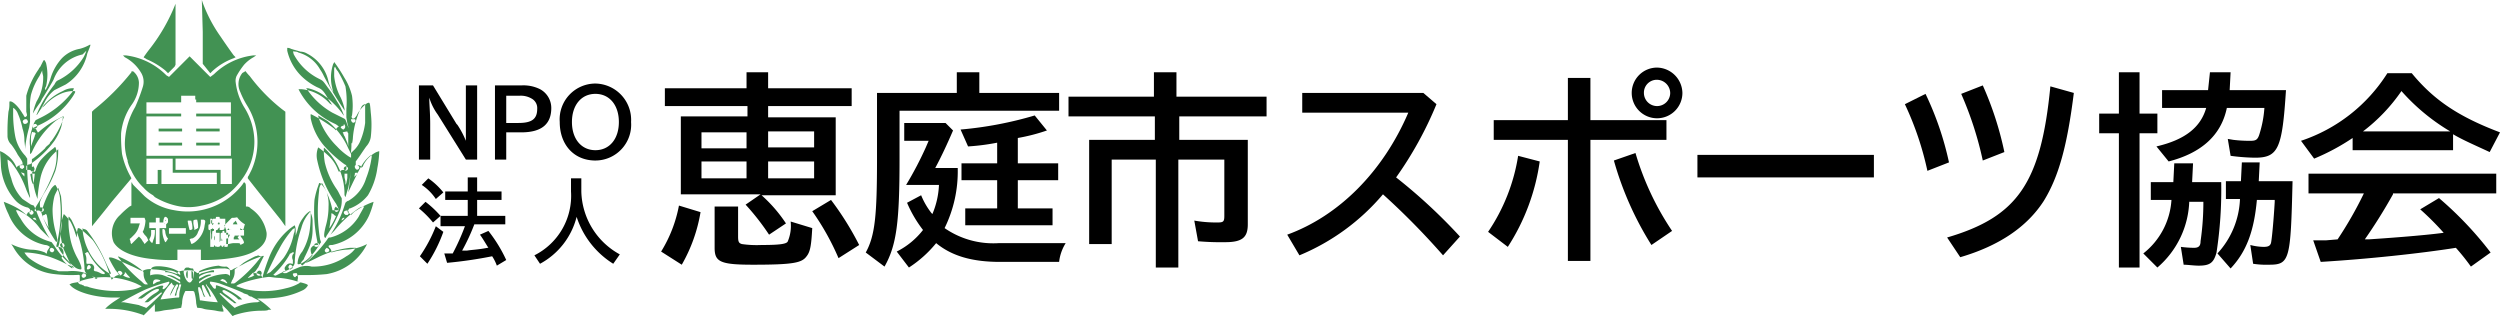
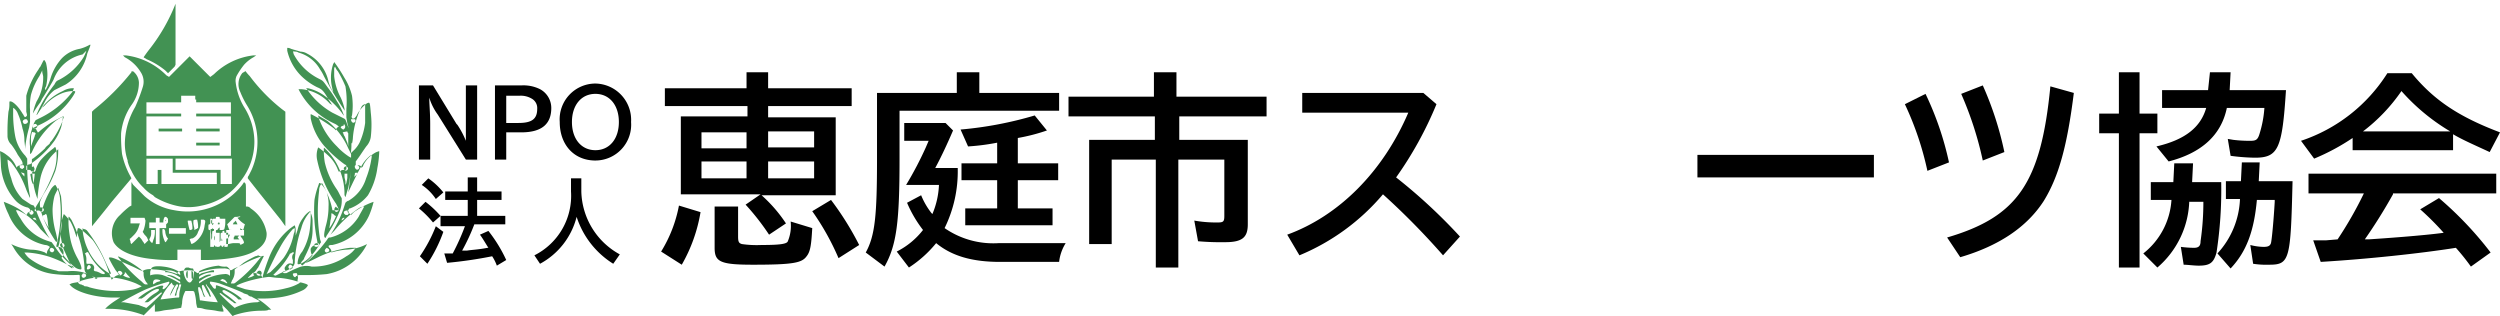
<svg xmlns="http://www.w3.org/2000/svg" width="266.33" height="33.702" viewBox="0 0 266.33 33.702">
  <defs>
    <style>.a{fill:#429253;}</style>
  </defs>
  <g transform="translate(-0.07 0)">
    <g transform="translate(-105.43 5000.5)">
-       <path class="a" d="M127.1-4997.1v3.4l.4.5.4.5.2-.2a6.771,6.771,0,0,1,2.3-1.4l.2-.1-.2-.2c-.3-.4-1-1.4-1.4-2a15.463,15.463,0,0,1-1.9-3.6l-.1-.3Z" />
      <path class="a" d="M124.2-5000.1a19.214,19.214,0,0,1-2.9,5c-.3.4-.5.7-.5.7.1.1.2.1.3.2a8.17,8.17,0,0,1,2,1.2l.3.3.3-.3.4-.4.1-.2v-6.5Z" />
      <path class="a" d="M115-4995.7a4.175,4.175,0,0,1-1,.4,3.521,3.521,0,0,0-1.9,1,5.487,5.487,0,0,0-1.2,2.1,6.131,6.131,0,0,1-.5,1.2c-.1.1-.1.1-.1,0a.493.493,0,0,1,.1-.3,5.283,5.283,0,0,0,0-2.5c-.2-.4-.2-.4-.4,0l-.2.4a1.241,1.241,0,0,0-.2.3,8.977,8.977,0,0,0-1.3,2.8v1.7c.1.4.1.4,0,.5s-.2.1-.2,0h0c-.1-.1-.1-.2-.2-.3-.4-.7-1-1.3-1.3-1.3-.1,0-.1,0-.1.3a2.812,2.812,0,0,1-.1.8,20.9,20.9,0,0,0-.1,2.5,1.284,1.284,0,0,0,.4,1,7.186,7.186,0,0,1,.7,1.1c.5.7.5.8.5.9v.2h-.2a.519.519,0,0,0-.4.2c0,.1,0,.1-.1-.1a2.942,2.942,0,0,0-1-1.2,2.5,2.5,0,0,0-.7-.4s.1,1.2.1,1.6a6.1,6.1,0,0,0,1.5,3.6,2.575,2.575,0,0,0,1.3.8c.1,0,.2.1.3.2,0,.1.1.1.1.2a.349.349,0,0,1-.2.1.215.215,0,0,0-.2.2l-.1.1-.1-.1a5.547,5.547,0,0,0-.8-.6,10.133,10.133,0,0,0-1.5-.7,6.942,6.942,0,0,0,.5,1.3,5.427,5.427,0,0,0,3.9,3.3.763.763,0,0,1,.5.2c0,.1-.1.1-.1.2a.758.758,0,0,0-.2.4v.1c-.1,0-.1,0-.2-.1a4.008,4.008,0,0,0-1.5-.3,5.926,5.926,0,0,1-1.9-.5l-.2-.1.2.3a5.705,5.705,0,0,0,4.4,2.9,14.754,14.754,0,0,0,2.1.1c.6,0,.6-.1.6.2v.4c.1.1.1.1,0,.1-.3.1-.6.1-.9.2l-.2.1.1.1c.6.7,2.6,1.3,4.6,1.3h.7c-.1.1-.2.1-.3.2a7.66,7.66,0,0,0-1.1.8l-.2.2h.4a10.3,10.3,0,0,1,3.5.6.349.349,0,0,1,.2.1l.6-.6.6-.6v.8a3.743,3.743,0,0,0,.8-.1c.4-.1,1-.1,1.3-.2a3.533,3.533,0,0,0,.6-.1h.1l.1-.5a2.665,2.665,0,0,1,.3-1.2c0-.1.1-.1.2-.1h.6c.1,0,.1,0,.2.1a5.017,5.017,0,0,1,.2,1.2c.1.5.1.5.2.5a1.758,1.758,0,0,1,.6.1c.3.1.8.1,1.3.2a3.743,3.743,0,0,0,.8.1.6.6,0,0,0-.1-.4.6.6,0,0,0-.1-.4l.6.6.6.7.1-.1a9.3,9.3,0,0,1,2.9-.5c.3,0,.7,0,.8-.1h.3l-.2-.2a8.745,8.745,0,0,0-1-.8,1.238,1.238,0,0,1-.3-.2h.3a12.09,12.09,0,0,0,1.9-.1,8.428,8.428,0,0,0,2.7-.8,1.2,1.2,0,0,0,.5-.5c0-.1-.3-.2-.7-.3-.1,0-.3-.1-.4-.1v-.1c0-.2.1-.3,0-.5,0-.1.1-.1.6-.1a20.882,20.882,0,0,0,2.5-.1,5.912,5.912,0,0,0,4.2-3l.1-.2-.2.1a5.378,5.378,0,0,1-2.1.5,8,8,0,0,0-1.5.3h0a.551.551,0,0,0-.2-.5.31.31,0,0,1-.1-.2c.1-.1.2-.1.4-.1a5.59,5.59,0,0,0,3.9-3.1,8.8,8.8,0,0,0,.5-1.5,7.583,7.583,0,0,0-1.8.9h0a1.732,1.732,0,0,0-.4.3l-.2.2-.1-.1c-.1-.1-.2-.1-.2-.2h-.1l.1-.2c.1-.2.1-.2.2-.2a4.5,4.5,0,0,0,1.9-1.4,7.712,7.712,0,0,0,1-2.9,11.131,11.131,0,0,0,.2-1.7v-.1l-.3.1a3.158,3.158,0,0,0-1.4,1.4c0,.1-.1.2-.2.3v-.1c0-.1-.2-.2-.4-.2h-.2v-.4s.3-.4.5-.7.6-.9.7-1a1.885,1.885,0,0,0,.4-.9,11.3,11.3,0,0,0,0-2.6c-.1-1.2-.1-1.1-.4-1a3.48,3.48,0,0,0-1.1,1.3c-.2.3-.3.4-.5.3,0-.1-.1-.1,0-.3a7.388,7.388,0,0,0,0-2.1,6.389,6.389,0,0,0-.8-1.9,16.289,16.289,0,0,0-1.1-1.7.35.35,0,0,1-.1.2,4.575,4.575,0,0,0-.1,2.6c0,.1.1.3.1.4a3.7,3.7,0,0,1-.5-1.1,4.392,4.392,0,0,0-2.3-3,1.444,1.444,0,0,0-.7-.2c-.3-.1-.7-.2-1-.3a.755.755,0,0,0-.4-.1v.3a5.567,5.567,0,0,0,1.5,2.7,6.578,6.578,0,0,0,1.7,1.2c.5.2.7.4,1.2,1.3l.4.6c-.1-.1-.2-.1-.3-.2a4.572,4.572,0,0,0-3-1.5h-.3l.1.2a8.042,8.042,0,0,0,3.8,3.5,1.389,1.389,0,0,1,.4.3.451.451,0,0,0-.3.3v.1l-.2-.2a16.433,16.433,0,0,0-2.2-1.4c-.4-.2-.3-.2-.3.3a6.533,6.533,0,0,0,1.4,2.9,13.74,13.74,0,0,0,2.2,2c.2.1.2.1.2.3,0,.3,0,.3-.2.3s-.3,0-.4.1l-.2.1-.1-.2a3.955,3.955,0,0,0-1-1.5,10.927,10.927,0,0,0-1.1-.9,2.294,2.294,0,0,0-.1,1.4,12.643,12.643,0,0,0,2,4.6l.3.6v.1H141c-.1,0-.1,0-.1-.1a8.27,8.27,0,0,0-.8-2.2,2.652,2.652,0,0,0-.5-.6h-.1l-.1.3a8.33,8.33,0,0,0-.4,1.5,16.046,16.046,0,0,0,.3,4.4,1.032,1.032,0,0,0,.1.4h-.1a.67.67,0,0,0-.7.4,1.269,1.269,0,0,0,.1.6l.1.1a9.429,9.429,0,0,1-1,1c-.1.1-.1.1-.2,0s0-.3.1-.4.2-.2.2-.3c.2-.4.4-.8.6-1.3a5.08,5.08,0,0,0,.3-1.7v-.9a2.017,2.017,0,0,0-.3-1.1,2.336,2.336,0,0,0-.7.7,3.1,3.1,0,0,0-.6,1.3l-.2.6v-.4a1.732,1.732,0,0,0-.1-.7,5.547,5.547,0,0,0-.8.6,7.547,7.547,0,0,0-2,3,18.948,18.948,0,0,0-.6,1.8c0,.2-.1.2-.1.1,0-.2-.4-.4-.7-.4-.2,0-.2,0,0-.2.1-.1.2-.3.3-.4l.6-1.2s0-.1-.2,0a10.866,10.866,0,0,0-1.9.8c-.5.3-1.1.5-1.2.6l-.2.1-.2-.1a1.267,1.267,0,0,0-.6-.1,6.909,6.909,0,0,0-2.5.4l-.3.1-.1-.1a1.291,1.291,0,0,0-.8-.2c-.7,0-1.2.1-1.2.3q0,.15-.3,0a8.511,8.511,0,0,0-2.3-.4,1.727,1.727,0,0,0-1,.1c-.1.1-.1.1-.3,0-.1,0-.6-.3-1.1-.5-1.1-.5-1.5-.7-1.8-.8s-.5-.1-.5,0a10.953,10.953,0,0,0,.6,1.1,1.756,1.756,0,0,0,.4.5l.2.2h-.1a.763.763,0,0,0-.5.2l-.2.2-.1.1-.2-.5a12.708,12.708,0,0,0-1.8-3.7,12.035,12.035,0,0,0-1.2-1.1.519.519,0,0,0-.4-.2,2.2,2.2,0,0,0-.1.8v.2a4.222,4.222,0,0,1-.2-.5,6.131,6.131,0,0,0-.5-1.2,5.708,5.708,0,0,0-.7-.8,5.27,5.27,0,0,0-.3,1.2,5.82,5.82,0,0,0,.3,2.6c.2.4.4.9.6,1.3.3.5.3.5.3.6v.1a4.3,4.3,0,0,1-1-.9c-.1-.2-.2-.2-.1-.3a.755.755,0,0,0,.1-.8.549.549,0,0,0-.5-.3c-.2,0-.2,0-.2-.1a15.725,15.725,0,0,0,.4-2.3,11.3,11.3,0,0,0,0-2.6,3.022,3.022,0,0,0-.5-1.6c-.1,0-.4.3-.5.5a9.494,9.494,0,0,0-.9,2.1c0,.2,0,.3-.1.2a.637.637,0,0,0-.6,0c-.1,0-.1,0-.1-.1,0-.2.1-.3.2-.5a19.286,19.286,0,0,0,1.9-3.8,5.023,5.023,0,0,0,.2-2.1c-.1-.4-.1-.4-.3-.2a8.63,8.63,0,0,0-1.4,1.3,3.127,3.127,0,0,0-.5,1,.35.35,0,0,1-.1.2c-.1,0-.2-.1-.3-.1a.6.6,0,0,0-.4-.1h-.2v-.4a.519.519,0,0,1,.4-.2,10.306,10.306,0,0,0,2.6-2.5,6.106,6.106,0,0,0,.7-1.4,5.017,5.017,0,0,0,.2-1.2s-.8.4-1.3.7a9.371,9.371,0,0,0-1.2.9c-.1.1-.1.1-.2.1a.31.31,0,0,0-.1-.2.215.215,0,0,0-.2-.2l-.1-.1.4-.2a8.523,8.523,0,0,0,3.8-3.2c.3-.5.3-.5-.1-.5a3.55,3.55,0,0,0-1,.2,4.97,4.97,0,0,0-1.9,1.3,1.372,1.372,0,0,1-.4.3,7.2,7.2,0,0,0,.4-.7,3.78,3.78,0,0,1,1-1.2l1.2-.6a5.189,5.189,0,0,0,2.3-3.3C115.2-4995.8,115.2-4995.8,115-4995.7Zm-.3.6a3.633,3.633,0,0,1-.3.7,6.653,6.653,0,0,1-2.6,2.4c-.2.1-.3.1-.5.5a15.258,15.258,0,0,0-1.1,1.6,11.94,11.94,0,0,0-.8,1.6c0,.1,0,.1.2-.2a5.823,5.823,0,0,1,2.6-2.3,2.014,2.014,0,0,1,1.1-.3c.1,0,.1,0-.1.4a9.653,9.653,0,0,1-3.5,2.8l-.4.2a2.994,2.994,0,0,0-.4,1,3.722,3.722,0,0,0-.2,1.8v.8s.1,0,.2-.2a9.046,9.046,0,0,1,2.5-3.3,4.049,4.049,0,0,1,.9-.5c0,.1-.1.3-.1.4a9.419,9.419,0,0,1-1.2,2.2c-.1.1-.2.2-.2.3h0c-.2.2-.4.3-.5.5a12.718,12.718,0,0,1-1.3,1.1.1.1,0,0,0-.1.1,14.77,14.77,0,0,0,.1,2.1,8.019,8.019,0,0,0,.5,2.1v-.1a15.171,15.171,0,0,1,.3-2.1,5.23,5.23,0,0,1,1.5-2.7l.4-.4v.2a7.613,7.613,0,0,1-.3,2.1,13.441,13.441,0,0,1-1.2,2.4,5.454,5.454,0,0,0-.4.8c-.2.5.2,1.8.9,3.1a14.784,14.784,0,0,0,.8,1.3.438.438,0,0,0,.1-.3,8.134,8.134,0,0,0-.2-.9,9.078,9.078,0,0,1-.3-2.3,6.752,6.752,0,0,1,.2-1.4c.1-.3.3-.6.4-.9l.3.9a17.474,17.474,0,0,1-.2,5.1l-.1.3.2.4a7.964,7.964,0,0,0,1.5,1.7,1.079,1.079,0,0,0,.7.3c.2,0,0-.6-.4-1.3a7.322,7.322,0,0,1-.8-2.5,8.084,8.084,0,0,1-.1-1.6c0-.3,0-.3.3.1a12.943,12.943,0,0,1,1.4,5.1.9.9,0,0,0,.1.5,1.348,1.348,0,0,0,.9.5c.1,0,.2.1.4.1l-.1.1h-.1l-.5-.3a3.548,3.548,0,0,0-.9-.4,4.574,4.574,0,0,0-1.6-.1h-.9c-.1,0-.3-.1-.4-.1a7.2,7.2,0,0,1-2.8-1.3,2.652,2.652,0,0,1-.5-.6h.3a10.094,10.094,0,0,1,2.5.5,14.221,14.221,0,0,1,1.8.8,1.636,1.636,0,0,1,.6.3h.1l-.1-.1a8.328,8.328,0,0,1-2-2.2l-.3-.4-.3-.1a5.11,5.11,0,0,1-3-2.4,4.053,4.053,0,0,1-.5-.9h.2a5.88,5.88,0,0,1,2.4,2l.6.6h0l.2.2.2.2-.2-.3a17.537,17.537,0,0,1-1.3-2.8l-.2-.4-.3-.1-.9-.6a4.767,4.767,0,0,1-1.2-2.2,6.465,6.465,0,0,1-.4-2,1.389,1.389,0,0,1,.4.3,10.241,10.241,0,0,1,1.6,2.9c.2.5.4.9.4.9v-.2a15.263,15.263,0,0,1-.3-3v-1l-.2-.3a4.188,4.188,0,0,1-1.1-2.2,13.553,13.553,0,0,1-.2-2v-.9c.1,0,.4.3.5.6a7.493,7.493,0,0,1,.5,1.6,3.917,3.917,0,0,1,.2,1.3l.1.9v-.3a11.509,11.509,0,0,1,.4-2l.1-.6v-1.3a6.22,6.22,0,0,1,.1-1.6,7.217,7.217,0,0,1,.9-2l.3-.6v.1c0,.2.1.4.1.6a4.846,4.846,0,0,1-.7,2.6,6.467,6.467,0,0,0-.4,1.3,11.13,11.13,0,0,1,.8-1.2l.2-.4c.4-.6,1.1-1.8,1.2-2a4.233,4.233,0,0,1,3.1-2.7l.4-.4Zm22.6.2a3.788,3.788,0,0,1,2.3,1.8,4.345,4.345,0,0,1,.4.7,35.844,35.844,0,0,0,2.1,3.5l.1.2v-.2a5.649,5.649,0,0,0-.4-1.2,6.155,6.155,0,0,1-.7-2.3v-.7a.366.366,0,0,1,.1-.3h0a1.465,1.465,0,0,0,.3.5,11.939,11.939,0,0,1,.8,1.6,9.662,9.662,0,0,1,.1,2.4v.9l.1.6c.2.7.3,1.4.4,1.9a.437.437,0,0,0,.1.3,3.547,3.547,0,0,0,.1-.7,9.015,9.015,0,0,1,.9-3.2.535.535,0,0,1,.4-.3v2a7.274,7.274,0,0,1-.6,2.1,3.112,3.112,0,0,1-.7.9l-.2.2v.4a23.4,23.4,0,0,1-.3,3.8v0c.5-1.1,1.2-2.5,1.4-2.8a3.914,3.914,0,0,1,.8-1q.3-.3.3,0a9.764,9.764,0,0,1-.6,2.3,4.146,4.146,0,0,1-1.9,2.4c-.1,0-.2.1-.3.2l-.2.6a11.5,11.5,0,0,1-1.2,2.5l-.2.3.4-.4a11.965,11.965,0,0,1,2.6-2.4,1.19,1.19,0,0,1,.6-.2c-.2.4-.4.7-.6,1.1a5.08,5.08,0,0,1-3,2.2c-.2,0-.2,0-.4.3a13.744,13.744,0,0,1-2,2.2c-.4.3-.3.3,1.1-.4a10.242,10.242,0,0,1,3.4-1h.6a2.834,2.834,0,0,1-1,.9,6.184,6.184,0,0,1-3.7,1.1,2.2,2.2,0,0,0-1.4.1c-.5.2-.9.4-1.3.6h-.1a.6.6,0,0,1-.4-.1c.1,0,.2-.1.3-.1a2.047,2.047,0,0,0,.9-.5.735.735,0,0,0,.2-.6,13.591,13.591,0,0,1,.7-3.5,4,4,0,0,1,1-1.8,13.4,13.4,0,0,1-.1,2,6.309,6.309,0,0,1-.8,2.3,2.105,2.105,0,0,0-.5,1.3c.1.2.8-.2,1.3-.7a6.416,6.416,0,0,0,1-1.3l.2-.3-.1-.3a18.06,18.06,0,0,1-.1-5.2,1.135,1.135,0,0,1,.3-.8,9.283,9.283,0,0,1,.5,1,3.887,3.887,0,0,1,.2,1.5,7.613,7.613,0,0,1-.3,2.1c-.2.8-.2,1.1-.1,1.2s.1,0,.2-.2a13.584,13.584,0,0,0,1.3-2.4,3.05,3.05,0,0,0,.3-1.6c-.2-.3-.3-.6-.5-.9a8.366,8.366,0,0,1-1.3-2.9,7.568,7.568,0,0,1-.1-1.5c0-.1,0-.1.4.3a6.713,6.713,0,0,1,1.8,4.5.6.6,0,0,0,.1.4c.1-.3.2-.7.3-1a14.278,14.278,0,0,0,.3-2.9v-.3l-.2-.1a6.882,6.882,0,0,1-1.3-1.1,8.12,8.12,0,0,1-1.9-2.9,1.575,1.575,0,0,1-.1-.4c.3.2.7.4,1,.6a7.724,7.724,0,0,1,2.2,2.9l.3.6v-.3a5.478,5.478,0,0,0-.4-2.8c-.2-.6-.2-.6-.4-.7l-1.2-.6a8.091,8.091,0,0,1-2.7-2.5l-.1-.1h.2a4.754,4.754,0,0,1,1.9.9,9.116,9.116,0,0,1,1.7,1.7c.2.3.3.4.2.2a6.106,6.106,0,0,0-.7-1.4,13.03,13.03,0,0,0-1-1.5c-.5-.7-.5-.7-.9-.9a6.177,6.177,0,0,1-2.7-2.6c-.1-.3-.1-.4.1-.3a.594.594,0,0,1,.4.1Zm-28.9,7.2a.187.187,0,0,1,0,.3.349.349,0,0,1-.2.1c-.1,0-.2,0-.2-.1a.187.187,0,0,1,0-.3.349.349,0,0,1,.2-.1C108.3-4987.8,108.4-4987.8,108.4-4987.7Zm34.9-.1a.187.187,0,0,1,0,.3.187.187,0,0,1-.3,0,.367.367,0,0,1-.1-.3Zm-33.9.6a.187.187,0,0,1,0,.3.349.349,0,0,1-.2.1c-.1,0-.2-.1-.2-.3,0-.1.1-.2.3-.2a.1.1,0,0,1,.1.1Zm32.8,0a.3.3,0,0,1,0,.4l-.1.1c-.1,0-.2-.1-.3-.2,0-.1.1-.2.3-.2,0-.2.1-.2.1-.1Zm-33.1.8c.1,0,.1,0,.2.1,0,.1-.1.2-.1.3-.1.3-.3.8-.4,1.1v-.6a2.388,2.388,0,0,1,.1-.9c0-.1.1,0,.2,0Zm33.5.1v1.4l-.1-.4c-.1-.2-.2-.5-.3-.7-.1-.1-.1-.3-.2-.4a4.328,4.328,0,0,1,.5-.1.35.35,0,0,0,.1.2Zm-34.6,3.4c.1.1.1.3,0,.3l-.1.1c-.1,0-.3-.1-.3-.2v-.2c.2-.1.3-.1.4,0Zm35.7.1a.187.187,0,0,1,0,.3.187.187,0,0,1-.3,0,.367.367,0,0,1-.1-.3c0-.1.1-.1.2-.1s.1,0,.2.1Zm-34.6.1a.3.3,0,0,1,0,.4.187.187,0,0,1-.3,0,.35.35,0,0,1-.1-.2.215.215,0,0,1,.2-.2c.2-.1.2-.1.2,0Zm33.4,0a.187.187,0,0,1,0,.3h0a.187.187,0,0,1-.3,0h0a.187.187,0,0,1,0-.3h0a.188.188,0,0,1,.3,0Zm-34.4.7h0v.3a2.179,2.179,0,0,1-.4-.5c0,.1.3.1.4.2Zm35.4.1c-.3.3-.3.3-.2,0,0-.2,0-.2.3-.2l-.1.2Zm-34.3-.1c0,.1-.1,1.1-.2,1.1a1.855,1.855,0,0,1-.2-.7c-.1-.4-.1-.4.2-.4Zm33.3,0v.4c0,.2-.1.5-.1.6l-.1.2v-.3c0-.2-.1-.4-.1-.6v-.3h.3Zm-32.4,3.7a.187.187,0,0,1,0,.3h0a.187.187,0,0,1-.3,0c-.1,0-.1-.1-.1-.2s0-.2.1-.2.3,0,.3.1Zm31.4,0a.187.187,0,0,1,0,.3.187.187,0,0,1-.3,0h0a.3.3,0,0,1,0-.4l.1-.1c0,.1.1.1.2.2Zm-32.5.3a.187.187,0,0,1,0,.3h0a.187.187,0,0,1-.3,0h0a.187.187,0,0,1,0-.3c0-.1.1-.1.2-.1l.1.1Zm33.6,0a.187.187,0,0,1,0,.3c0,.1-.1.1-.2.1s-.1,0-.2-.1a.187.187,0,0,1,0-.3c.2-.1.3-.1.4,0Zm-32.1.5a5.637,5.637,0,0,1,.1.7,2.178,2.178,0,0,0,.1.6h0a10.9,10.9,0,0,1-.6-1.1l-.1-.2c.1,0,.1-.1.2-.1s.1-.1.2-.1a.35.35,0,0,1,.1.2Zm30.8,0a6.628,6.628,0,0,1-.5,1c-.2.3-.2.4-.2.2a5.637,5.637,0,0,0,.1-.7,2.252,2.252,0,0,0,.1-.7c0-.1,0-.1.2,0,.2.2.2.2.3.2Zm-32,.3c0,.1.1.1.1.2-.1-.1-.3-.1-.4-.2l.1-.1c.2,0,.2,0,.2.1Zm32.9-.1h0c-.1.2-.2.2-.3.3a.265.265,0,0,1,.3-.3Zm-27.4,1.4a14.994,14.994,0,0,1,1.9,3.2c.3.7.6,1.2.6,1.3v.1l-.2-.1a5.754,5.754,0,0,1-1.9-1.9,6.18,6.18,0,0,1-.9-2.7v-.2l.1.1a.519.519,0,0,1,.4.2Zm22,.3a6.6,6.6,0,0,1-1.1,2.6,15.361,15.361,0,0,1-1.2,1.3l-.2.2h0c-.1,0-.1.1-.2.1s-.1.1-.2.1c0,0,1-2.1,1.3-2.6a10.718,10.718,0,0,1,1.5-2.2l.2-.1v.1a1.087,1.087,0,0,1-.1.5Zm-24.5,1.1a.187.187,0,0,1,0,.3c-.1.1-.3.1-.3,0a.35.35,0,0,1-.1-.2.215.215,0,0,1,.2-.2c.1,0,.2,0,.2.1Zm27.1-.1a.187.187,0,0,1,0,.3l-.1.1c-.1,0-.3,0-.3-.1v-.2a.6.6,0,0,1,.4-.1Zm-28.2.6a.187.187,0,0,1,0,.3h0a.187.187,0,0,1-.3,0c-.1,0-.1-.1-.1-.2a.215.215,0,0,1,.2-.2.352.352,0,0,1,.2.1Zm29.3,0c.1.1.1.3,0,.3a.349.349,0,0,1-.2.1.215.215,0,0,1-.2-.2h0c0-.1.1-.2.2-.3.1,0,.1.1.2.1Zm-25.6.4a6.848,6.848,0,0,0,1.7,2.1c.1.1.1.1,0,.2a.755.755,0,0,1-.4-.1,1.689,1.689,0,0,0-.5-.2c-.1,0-.1,0-.2-.1v-.1a.446.446,0,0,0-.3-.6h-.4c-.1,0-.1,0-.1-.4a1.269,1.269,0,0,0-.1-.6.1.1,0,0,0-.1-.1.349.349,0,0,0,.2-.1.139.139,0,0,1,.2,0Zm21.9,0c0,.1,0,.1-.1.2a.638.638,0,0,0,0,.6v.4h-.1c-.3-.1-.5,0-.7.3a.3.3,0,0,0,0,.4c0,.1.1.1,0,.1l-.2.1a1.688,1.688,0,0,0-.5.2c-.4.2-.4.2-.5.1h-.1l.3-.3a8.628,8.628,0,0,0,1.4-1.8l.1-.2h.1c.2-.2.3-.1.3-.1Zm-18.5.5a9.792,9.792,0,0,1,2.2,1.3c.2.2.3.2.3.4a1.5,1.5,0,0,0,.4,1.1.1.1,0,0,0,.1.1h-.2c-.2,0-.2,0-.5-.3a15.381,15.381,0,0,1-2.5-2.6v-.1l.2.1Zm15-.1c0,.1-.1.2-.5.7a14.478,14.478,0,0,1-2.2,2.1.367.367,0,0,1-.3.1h-.2c0-.1.1-.2.1-.3a1.613,1.613,0,0,0,.3-.9v-.3l.4-.3c.2-.1.5-.4.7-.5.3-.2,1.1-.6,1.1-.6a.773.773,0,0,0,.3-.1.779.779,0,0,0,.3.1Zm-18.2,1a.187.187,0,0,1,0,.3.367.367,0,0,1-.3.1h0c-.1-.1,0-.2,0-.3.1-.2.2-.2.3-.1Zm21.5,0c.1.1.1.3,0,.3a.1.1,0,0,0-.1.1c-.1,0-.1,0-.2-.1a.187.187,0,0,1,0-.3c0-.1.1-.1.2-.1l.1.1Zm-13.7.1a4.289,4.289,0,0,1,1.6.5c.1,0,.2.2.2.3v.1l-.3-.2a1.688,1.688,0,0,0-1-.3h-.2c-.1,0-.1,0-.1.1v.1h.2a2.95,2.95,0,0,1,1.3.5c.1,0,.1.1.1.2v.1l-.4-.2a1.67,1.67,0,0,0-.9-.3c-.1,0-.1.1.1.1a4.667,4.667,0,0,1,1,.5c.2.1.2.1.2.2v.1c-.1,0-.1-.1-.2-.1a8.858,8.858,0,0,0-1.7-.8,2.435,2.435,0,0,0-1.2,0,.1.1,0,0,0-.1.1v-.3a.6.6,0,0,1,.1-.4c0-.3.5-.4,1.3-.3Zm6.7,0c.1,0,.2.1.3.2s.1.1.1.5v.3l-.1-.1a.749.749,0,0,0-.5-.1,4.9,4.9,0,0,0-2.4.8c-.1.1-.2.1-.3.2v-.1c0-.1,0-.1.3-.3a2.991,2.991,0,0,1,.8-.4.349.349,0,0,0,.2-.1c0-.1-.4-.1-.9.2l-.4.2v-.1c0-.1,0-.1.1-.2a2.834,2.834,0,0,1,1.3-.4h.2v-.2h-.2c-.4.1-.7.2-1.1.3-.2.1-.4.2-.3.1v-.2c0-.1,0-.1.2-.2a5.926,5.926,0,0,1,1.9-.5,1.939,1.939,0,0,0,.8.1Zm-3.6.2a.1.1,0,0,1,.1.1,1.376,1.376,0,0,1-.1,1.1q-.15.3-.3.3c-.2,0-.5-.4-.6-.9a.661.661,0,0,1,.1-.6c.1-.1.1-.1.4-.1a.755.755,0,0,0,.4.1Zm-7.6.3c.1.1.2.2.1.3s-.2.2-.3.1-.2-.2-.1-.3c-.1-.1.1-.2.3-.1Zm14.9,0a.3.3,0,0,1,0,.4.3.3,0,0,1-.4,0h0a.187.187,0,0,1,0-.3h0a.247.247,0,0,1,.4-.1Zm-14.2.4c.2.2.3.3.2.3a1.42,1.42,0,0,1-.6-.2h-.1l.1-.1c0-.1.1-.1.1-.2v-.1c.1,0,.2.2.3.3Zm13.5,0h0c-.2.2-.4.2-.6.3h-.1l.3-.3.3-.3v.1c0,.1,0,.2.1.2Zm-18-.1a.187.187,0,0,1,0,.3.349.349,0,0,1-.2.1.215.215,0,0,1-.2-.2c0-.1,0-.1.1-.2,0-.1.2-.1.3,0Zm22.5-.1c.1.1.1.3,0,.3a.1.1,0,0,0-.1.1c-.1.1-.3-.1-.3-.3,0-.1.2-.1.4-.1Zm-19.3.5a9.008,9.008,0,0,1,2.2.6l.6.3a3.255,3.255,0,0,1-1.3.4,10.339,10.339,0,0,1-4.3-.3,1,1,0,0,0-.4-.1c-.1,0-.1,0-.2-.1-.1,0-.2-.1-.3-.1a.349.349,0,0,1-.2-.1l-.1-.1.1-.1a7.485,7.485,0,0,1,1.6-.4,8.859,8.859,0,0,1,2.3,0Zm17.4,0a8.572,8.572,0,0,1,2.3.5,4.722,4.722,0,0,1-1.5.6,9.33,9.33,0,0,1-4.4.1l-.9-.3c-.1-.1.7-.4,1.4-.6a14.145,14.145,0,0,1,2-.4c.3,0,.7.1,1.1.1Zm-12.8.2a.349.349,0,0,1,.2.1.349.349,0,0,1-.2.1.758.758,0,0,0-.4.2.349.349,0,0,0-.2.1v-.1c0-.4.2-.5.6-.4Zm7,0c.1,0,.2.2.3.3v.1l-.4-.2c-.4-.1-.4-.2-.2-.2q0-.149.3,0Zm-5.9.2c.1.1,0,.2-.2.5-.2.2-.3.3-.4.3s-.1-.1,0-.3c0-.1-.2-.1-.5,0a7.189,7.189,0,0,0-2.1,1.2l-.1.1h.4l.3-.2c.7-.6,1.3-.9,1.5-.8.1.1,0,.2-.3.4a3.923,3.923,0,0,0-1,.8l-.2.2h.2a.367.367,0,0,0,.3-.1l1.2-.9c.1-.1.2,0,.1.1-.5.5-1,1-1.6,1.5-.1,0-.2-.1-.3-.1-.2-.1-.3-.1-.5-.2-.5-.1-1.1-.2-1.6-.3h-.3c.9-.5,1.8-1,2.7-1.4a22.48,22.48,0,0,1,2.4-.8c-.2,0-.1,0,0,0Zm5.4.2c.8.3,1.9.7,2.5,1,.1.1.3.1.5.2h0a.519.519,0,0,0,.4.2c.3.2.6.3.9.5-.1,0-.2.1-.3.1a5.453,5.453,0,0,0-2.2.5c-.1,0-.1.1-.2.1-.6-.5-1.1-1-1.6-1.5,0-.1.1-.1.2,0,.4.3.7.5,1.1.8.2.1.2.2.3.2h.2l-.1-.1a8.745,8.745,0,0,0-1-.8c-.3-.2-.4-.3-.4-.4s.1-.1.2-.1a5.683,5.683,0,0,1,1.3.8l.2.2h.4l-.2-.2a7.445,7.445,0,0,0-2.5-1.3c-.1,0-.1,0-.1.1v.2c-.1.1-.2.1-.4-.2s-.3-.3-.2-.5a5.366,5.366,0,0,1,1,.2Zm-4.9.2h.1l-.1.2a3.552,3.552,0,0,0-.4.9h0c.1-.1.1-.2.2-.3a4.053,4.053,0,0,1,.5-.9h.1q.15,0,0,.3c-.1.1-.1.4-.2.6-.1.3-.1.3,0,.3s.1-.1.1-.2a2.075,2.075,0,0,1,.2-.6l.1-.4h.2c0,.2-.1.3-.1.5a2.252,2.252,0,0,0-.1.7c0,.2,0,.2-.2.2s-1.7.2-1.8.2a5.672,5.672,0,0,1,1.2-1.8c.1.3.2.3.2.3Zm3.7.2a8.634,8.634,0,0,1,1,1.6,16.228,16.228,0,0,1-1.8-.2h-.1l-.1-.7a3.2,3.2,0,0,1-.1-.7h.2l.2.4c.1.2.1.4.2.5,0,.1,0,.1.1.1s.1,0,0-.1a3.81,3.81,0,0,1-.3-1c0-.1.1-.2.2-.1.2.3.3.6.5.9.1.2.1.3.2.3s.1,0,0-.2a3.551,3.551,0,0,0-.4-.9c-.1-.2-.1-.2,0-.2,0,0,0,.1.2.3Z" />
      <path class="a" d="M125.4-4971.6a.855.855,0,0,0,0,.7c.1.1.1,0,.1-.4C125.5-4971.6,125.5-4971.7,125.4-4971.6Z" />
      <path class="a" d="M125.9-4971.6v.4c0,.3,0,.4.1.4s.1,0,.1-.4S125.9-4971.7,125.9-4971.6Z" />
      <path class="a" d="M118.8-4994.4a4.361,4.361,0,0,1,1.7,1.6,1.839,1.839,0,0,1,.2,1.6,18.029,18.029,0,0,1-.8,2.1,7.939,7.939,0,0,0-1.1,3.9,5.659,5.659,0,0,0,.3,1.8v.1a4.179,4.179,0,0,0,.4,1,5.933,5.933,0,0,0,1.3,1.8,3.913,3.913,0,0,0,1,.8h0l.2.2a7.944,7.944,0,0,0,2.7,1,5.945,5.945,0,0,0,2.3-.1,6.9,6.9,0,0,0,3-1.4,7.405,7.405,0,0,0,1.2-1.3,6.774,6.774,0,0,0,1.4-4.1,6.96,6.96,0,0,0-1.1-3.7,6.642,6.642,0,0,1-.9-2.7,1.269,1.269,0,0,1,.1-.6,8.37,8.37,0,0,1,.8-1.2,3.913,3.913,0,0,1,1-.8l.3-.2h-.3a7.212,7.212,0,0,0-4.2,2l-.4.3-1.1-1.1-1.1-1.1-1.1,1.1-1.1,1.1c-.1-.1-.2-.1-.3-.2a7.307,7.307,0,0,0-4.3-2.1h-.3Zm7.6,4.5v.3h3.7v1.2h-3.7v.3h3.7v4.2h-9v-4.2h3.7v-.3h-3.7v-1.2h3.7v-.7h1.5v.4Zm-2.5,7.1v.7h4.7v1.2h-5.9v-1.5h-.4v1.5h-1.2v-2.7h2.8Zm6.3.6v1.3H129v-1.5h-4.8v-1.2h6Z" />
      <path class="a" d="M122.4-4986.7v.2h2.5v-.3h-2.5Z" />
      <path class="a" d="M126.4-4986.7v.2h2.5v-.3h-2.5v.1Z" />
-       <path class="a" d="M122.4-4985.2v.2h2.5v-.3h-2.5Z" />
      <path class="a" d="M126.4-4985.2v.2h2.5v-.3h-2.5v.1Z" />
      <path class="a" d="M119.5-4992.8a25.229,25.229,0,0,1-4,4l-.2.2v12.2s1-1.2,2.1-2.6l2.1-2.5-.1-.2a8.546,8.546,0,0,1-.9-2.4,16.2,16.2,0,0,1-.1-2.2,6.423,6.423,0,0,1,1.1-3,4.069,4.069,0,0,0,.8-2.4,1.607,1.607,0,0,0-.5-1.1c-.1-.1-.1-.1-.2-.1S119.5-4992.9,119.5-4992.8Z" />
      <path class="a" d="M131.6-4992.9c-.1.1-.2.1-.3.2a1.905,1.905,0,0,0-.2,2,9.142,9.142,0,0,0,.7,1.4,7.364,7.364,0,0,1,.5,6.9l-.3.6a.367.367,0,0,0-.1.3s.7.9,1.5,1.9l2,2.5.5.7v-12.2l-.4-.3a18.794,18.794,0,0,1-3.4-3.5,4.415,4.415,0,0,1-.5-.6S131.7-4992.9,131.6-4992.9Z" />
-       <path class="a" d="M119.6-4981.1l-.1.1v2.4l-.2.1a9.016,9.016,0,0,0-1,.9,2.6,2.6,0,0,0-.7,2.9c.5.9,2,1.6,4.2,1.8a14.754,14.754,0,0,0,2.1.1h.5v-1.1h2.5v1.1h.5a18.439,18.439,0,0,0,3.3-.3c2.2-.4,3.3-1.4,3.2-2.6a3.9,3.9,0,0,0-1.7-2.6.519.519,0,0,0-.4-.2h-.1v-1.2c0-1.2,0-1.2-.1-1.3l-.1-.1-.2.3a7.385,7.385,0,0,1-7.2,2.7,6.337,6.337,0,0,1-3.2-1.5l-1.2-1.2-.2-.3Zm11.2,3.8a2.7,2.7,0,0,0,.8.7c-.1.2-.1.4-.2.6-.1,0-.1-.1-.2-.1l-.1-.1v.2h-.6c-.6,0-.6,0-.6-.1s0-.1-.1,0-.1.1-.2.1c-.1-.2-.1-.3-.2-.5l.1-.1.6-.6c.1-.1.1-.1.3-.1s.4-.1.4,0Zm-7.5,0c.1.1.1.1.1.3s0,.2-.1.3l-.1.1v.4h-.7v1.7h-.4v-1.7h-.7v-.6h.7v-.5h.4v.5h.4v-.1c0-.2.1-.5.2-.5s.1,0,.2.1Zm4.7.3v.3a.1.1,0,0,1,.1.1v.1l.1-.1c.1-.1.1-.1,0-.1h-.1v-.5h.2c.2,0,.2,0,.2-.1s0-.1.2-.1.2,0,.2.1,0,.1.3.1h.3v.2a2.768,2.768,0,0,1-.1.9c-.1.1-.1.1-.3.1h-.2v-.1c0-.2,0-.2-.1-.1s-.1.2-.2.2a.1.1,0,0,0-.1.1v.1c0,.1,0,.1.2.1h.2v1l.1-.2v-.5c0-.2,0-.3.1-.3s.1,0,.1-.1,0-.1.1-.1.1,0,.1.1,0,.1.2.1h.2v.5c0,.6,0,1-.1,1h-.2c-.1,0-.1,0-.1-.1v-.1l-.1.1a.1.1,0,0,1-.1.1.1.1,0,0,1-.1-.1l-.1-.1c0,.1-.1.2-.3.2-.1,0-.1,0-.1-.1v0a.1.1,0,0,1-.1.1l-.1-.1-.1-.1v.1c0,.1,0,.1-.2.1h-.2v-.9c0-.8,0-.9-.1-.9s-.1-.1-.1-.3,0-.3.1-.3.1-.1.1-.3v-.3h.3Zm-7,0a3.553,3.553,0,0,1-.2,1l-.1.2.2.3c.1.1.3.3.3.4l.1.2-.2.2-.2.2a1.429,1.429,0,0,0-.2-.3,1.378,1.378,0,0,0-.3-.4l-.1-.1-.2.2-.6.6a.367.367,0,0,1-.1-.3q-.15-.3,0-.3l.3-.3a2.074,2.074,0,0,0,.6-1l.1-.3h-1v-.6h1.5Zm5.5-.1a2.768,2.768,0,0,1,.1.9c-.1,0-.1.1-.2.1l-.2.1v-.2a4.327,4.327,0,0,1-.1-.5v-.3c.1-.1.2-.1.4-.1Zm.7,0c.2.1.2.1.1.6a2.589,2.589,0,0,1-.9,1.7,1.457,1.457,0,0,1-.5.3c-.1-.2-.1-.3-.2-.5a.438.438,0,0,1,.3-.1,1.057,1.057,0,0,0,.6-.7,2.28,2.28,0,0,0,.3-1.1v-.2Zm-1.3.2a2.484,2.484,0,0,1,.1.8.367.367,0,0,1-.3.1,6.382,6.382,0,0,1-.2-.9c0-.1,0-.1.1-.1.3,0,.3,0,.3.1Zm-.6,1v.3h-1.8v-.6h1.8Zm-3.3-.1a2.768,2.768,0,0,1-.1.9c-.1.2-.1.4-.2.5l-.2-.2-.1-.2.1-.2a.9.9,0,0,0,.1-.5v-.3h.4Zm1.1.1a1.447,1.447,0,0,0,.2.7l.1.1-.1.2c-.1.1-.1.2-.2.2a2.662,2.662,0,0,1-.3-1.2c0-.2,0-.2.1-.2s.1,0,.2.2Zm8.4.2v.3h-.4a1.429,1.429,0,0,0,.2.3c.3.5.2.5,0,.6l-.2.1v-.1c-.1-.1,0-.1-.7-.1-.2,0-.5.1-.6.1h-.2v-.2c0-.4,0-.4.1-.4h.1l.1-.2.1-.2h-.4v-.5h1.9Z" />
+       <path class="a" d="M119.6-4981.1l-.1.1v2.4l-.2.1a9.016,9.016,0,0,0-1,.9,2.6,2.6,0,0,0-.7,2.9c.5.9,2,1.6,4.2,1.8a14.754,14.754,0,0,0,2.1.1h.5v-1.1h2.5v1.1h.5a18.439,18.439,0,0,0,3.3-.3c2.2-.4,3.3-1.4,3.2-2.6a3.9,3.9,0,0,0-1.7-2.6.519.519,0,0,0-.4-.2h-.1v-1.2c0-1.2,0-1.2-.1-1.3l-.1-.1-.2.3a7.385,7.385,0,0,1-7.2,2.7,6.337,6.337,0,0,1-3.2-1.5l-1.2-1.2-.2-.3Zm11.2,3.8a2.7,2.7,0,0,0,.8.7c-.1.2-.1.4-.2.6-.1,0-.1-.1-.2-.1l-.1-.1v.2h-.6c-.6,0-.6,0-.6-.1c-.1-.2-.1-.3-.2-.5l.1-.1.6-.6c.1-.1.1-.1.3-.1s.4-.1.4,0Zm-7.5,0c.1.1.1.1.1.3s0,.2-.1.3l-.1.1v.4h-.7v1.7h-.4v-1.7h-.7v-.6h.7v-.5h.4v.5h.4v-.1c0-.2.1-.5.2-.5s.1,0,.2.1Zm4.7.3v.3a.1.1,0,0,1,.1.1v.1l.1-.1c.1-.1.1-.1,0-.1h-.1v-.5h.2c.2,0,.2,0,.2-.1s0-.1.2-.1.2,0,.2.1,0,.1.3.1h.3v.2a2.768,2.768,0,0,1-.1.9c-.1.1-.1.1-.3.1h-.2v-.1c0-.2,0-.2-.1-.1s-.1.2-.2.2a.1.1,0,0,0-.1.1v.1c0,.1,0,.1.2.1h.2v1l.1-.2v-.5c0-.2,0-.3.1-.3s.1,0,.1-.1,0-.1.1-.1.1,0,.1.1,0,.1.2.1h.2v.5c0,.6,0,1-.1,1h-.2c-.1,0-.1,0-.1-.1v-.1l-.1.1a.1.1,0,0,1-.1.1.1.1,0,0,1-.1-.1l-.1-.1c0,.1-.1.2-.3.2-.1,0-.1,0-.1-.1v0a.1.1,0,0,1-.1.1l-.1-.1-.1-.1v.1c0,.1,0,.1-.2.1h-.2v-.9c0-.8,0-.9-.1-.9s-.1-.1-.1-.3,0-.3.1-.3.1-.1.1-.3v-.3h.3Zm-7,0a3.553,3.553,0,0,1-.2,1l-.1.2.2.3c.1.1.3.3.3.4l.1.2-.2.2-.2.2a1.429,1.429,0,0,0-.2-.3,1.378,1.378,0,0,0-.3-.4l-.1-.1-.2.2-.6.6a.367.367,0,0,1-.1-.3q-.15-.3,0-.3l.3-.3a2.074,2.074,0,0,0,.6-1l.1-.3h-1v-.6h1.5Zm5.5-.1a2.768,2.768,0,0,1,.1.9c-.1,0-.1.1-.2.1l-.2.1v-.2a4.327,4.327,0,0,1-.1-.5v-.3c.1-.1.2-.1.4-.1Zm.7,0c.2.1.2.1.1.6a2.589,2.589,0,0,1-.9,1.7,1.457,1.457,0,0,1-.5.3c-.1-.2-.1-.3-.2-.5a.438.438,0,0,1,.3-.1,1.057,1.057,0,0,0,.6-.7,2.28,2.28,0,0,0,.3-1.1v-.2Zm-1.3.2a2.484,2.484,0,0,1,.1.8.367.367,0,0,1-.3.1,6.382,6.382,0,0,1-.2-.9c0-.1,0-.1.1-.1.3,0,.3,0,.3.1Zm-.6,1v.3h-1.8v-.6h1.8Zm-3.3-.1a2.768,2.768,0,0,1-.1.9c-.1.2-.1.4-.2.5l-.2-.2-.1-.2.1-.2a.9.9,0,0,0,.1-.5v-.3h.4Zm1.1.1a1.447,1.447,0,0,0,.2.7l.1.1-.1.2c-.1.1-.1.2-.2.2a2.662,2.662,0,0,1-.3-1.2c0-.2,0-.2.1-.2s.1,0,.2.2Zm8.4.2v.3h-.4a1.429,1.429,0,0,0,.2.3c.3.5.2.5,0,.6l-.2.1v-.1c-.1-.1,0-.1-.7-.1-.2,0-.5.1-.6.1h-.2v-.2c0-.4,0-.4.1-.4h.1l.1-.2.1-.2h-.4v-.5h1.9Z" />
      <path class="a" d="M130.4-4976.8l-.1.2h.5l-.1-.2c0-.1-.1-.1-.1-.2C130.5-4976.9,130.5-4976.8,130.4-4976.8Z" />
      <path class="a" d="M123.1-4977.1c0,.1,0,.2.1.1,0,.1,0,0-.1-.1Z" />
-       <path class="a" d="M123-4976.7c0,.1.1.1,0,0,.1.1.1,0,0,0Z" />
      <path class="a" d="M128.7-4976.7c0,.1,0,.1.1.1s.1,0,.1-.1a.1.1,0,0,0-.1-.1C128.7-4976.8,128.8-4976.7,128.7-4976.7Z" />
      <path class="a" d="M128.1-4976.2c0,.1,0,.1-.1.1s-.1.1,0,.6c0,.6,0,.7.1.3v-.4c0-.2,0-.3.1-.3s.1,0,.1-.1v-.1c-.1,0-.1,0-.2-.1Z" />
      <path class="a" d="M128.3-4975.3v.4c.1,0,.1-.5,0-.5C128.4-4975.4,128.3-4975.3,128.3-4975.3Z" />
      <path class="a" d="M129.1-4975.2v.3c0,.1,0,.1.1,0-.1-.2-.1-.2-.1-.3v0Z" />
      <path class="a" d="M130.5-4975.4a.31.31,0,0,1-.1.2v.2h.6l-.1-.1c-.1-.1-.1-.2,0-.2l.1-.1h-.5Z" />
    </g>
    <path d="M46.2,9.1l2.5,4.1.1.1a9.466,9.466,0,0,1,.9,1.7h0V9.1h1.2V17H49.7l-3-4.8a6.038,6.038,0,0,1-.9-1.8h0c0,.6.1,1.7.1,2.8V17H44.7V9.1Z" />
    <path d="M55.6,9.1a3.966,3.966,0,0,1,2,.4,2.275,2.275,0,0,1,1.2,2c0,1.7-1,2.6-3.2,2.6H54V17H52.8V9.1Zm-1.6,4h1.3c1.4,0,2-.4,2-1.5a1.149,1.149,0,0,0-.6-1.1,2.269,2.269,0,0,0-1.3-.3H54Z" />
    <path d="M67.3,13a3.816,3.816,0,0,1-3.8,4.1c-2.3,0-3.8-1.7-3.8-4.1a3.816,3.816,0,0,1,3.8-4.1A3.873,3.873,0,0,1,67.3,13ZM61,13c0,1.8,1,3,2.5,3S66,14.8,66,13s-1-3-2.5-3S61,11.2,61,13Z" />
    <path d="M46.2,23.7a10.527,10.527,0,0,0-1.5-1.5l.7-.7A10.992,10.992,0,0,1,47,23Zm-1.4,3.6a15.415,15.415,0,0,0,1.7-3.2l.8.6a15.444,15.444,0,0,1-1.7,3.4Zm1.7-6.1A5.343,5.343,0,0,0,45,19.7l.7-.7a7.518,7.518,0,0,1,1.6,1.5Zm4.1,2.7a21.616,21.616,0,0,1-1.3,2.8h.5c.6-.1,1.2-.1,2.2-.3h.1c-.2-.3-.6-1-.9-1.4l.9-.4A15.258,15.258,0,0,1,54,27.7l-1,.6a4.609,4.609,0,0,0-.5-1,45.619,45.619,0,0,1-4.8.7l-.3-1h.9a23.763,23.763,0,0,0,1.3-2.9H47V23h2.9V21.3H47.5v-.9h2.4V18.9h1v1.5h2.6v.9H50.9V23h3v.9Z" />
    <path d="M62,20.4a7.841,7.841,0,0,0,4.1,6.7l-.7,1a9.218,9.218,0,0,1-3.9-5,7.862,7.862,0,0,1-3.9,5l-.6-.9a7.088,7.088,0,0,0,3.9-6.8V19H62Z" />
    <path d="M70.5,26.8a14.329,14.329,0,0,0,1.9-4.9l2.3.7a16.757,16.757,0,0,1-2,5.6Zm9.1-15.5H70.9V9.4h8.7V7.7h2.3V9.4h8.9v1.9H81.9v1.2h7.2v8.3H81.2a15.173,15.173,0,0,1,2.6,3L82,25a25.681,25.681,0,0,0-2.5-3.2l1.6-1.1H72.6V12.4h7.1V11.3Zm-4.8,2.8v1.7h4.8V14.1Zm0,3.2V19h4.8V17.2H74.8ZM78.7,22v3.2c0,.6.1.7.4.8a10.982,10.982,0,0,0,2.1.1c1.9,0,2.7-.1,2.8-.4a4.256,4.256,0,0,0,.3-2.1l2.3.7c-.1,1.8-.2,2.5-.6,3-.5.7-1.4.9-5.7.9-3.5,0-4.1-.3-4.1-1.8V22Zm3.2-6.3h4.9V14H81.9Zm0,3.3h4.9V17.2H81.9Zm7.5,8.5a26.955,26.955,0,0,0-2.8-5l2-1.2a31.525,31.525,0,0,1,3,4.8Z" />
    <path d="M112.9,9.9v1.9h-17v5.1c0,6.7-.3,9.2-1.6,11.5l-2-1.5c1-1.8,1.2-4,1.2-10v-7H102V7.7h2.4V9.9ZM102.1,18a13.663,13.663,0,0,1-1.4,6.3,9.1,9.1,0,0,0,5.8,1.6h7.1a4.793,4.793,0,0,0-.7,2h-6.3c-2.9,0-5.1-.6-6.8-2a12.421,12.421,0,0,1-2.9,2.6l-1.3-1.7a8.236,8.236,0,0,0,2.8-2.3,13.052,13.052,0,0,1-1.7-2.9l1.5-.8a7.943,7.943,0,0,0,1.1,1.9l.1.1a8.863,8.863,0,0,0,.7-3.1H96.6a37.5,37.5,0,0,0,2.1-4L99,15H96.4V13.1h4.4l.8.8c-.6,1.4-1.3,2.9-1.9,4h2.4Zm6.4-.6h4.3v1.8h-4.3v3h3.7V24h-9.3V22.2h3.4v-3h-3.8V17.4h3.8V15.2a23.588,23.588,0,0,1-3.1.4l-.8-1.8a39.678,39.678,0,0,0,7.9-1.5l1.3,1.6a19.844,19.844,0,0,1-3.1.8Z" />
    <path d="M135,10.3v2.1h-9.3v2.5H133v9c0,1.4-.6,1.9-2.4,1.9a28.1,28.1,0,0,1-2.9-.1l-.4-2.2a13.4,13.4,0,0,0,2.5.2c.6,0,.7-.1.7-.7V17h-4.9V28.5h-2.4V17h-4.7v9h-2.4V14.9h7V12.4h-9.2V10.3H123V7.7h2.4v2.6H135Z" />
    <path d="M151.7,9.9l1.4,1.2a39.046,39.046,0,0,1-4.3,7.8,57.688,57.688,0,0,1,6.8,6.3l-1.8,2a78.863,78.863,0,0,0-6.4-6.5,23.361,23.361,0,0,1-8.9,6.5L137.2,25c5.5-2,10.2-6.7,12.9-13H138.8V9.9Z" />
-     <path d="M158.6,24.7a19.936,19.936,0,0,0,3.2-8.1l2.3.6a22.5,22.5,0,0,1-3.4,9.1ZM169.5,8.3v4.5h8.1v2.1h-8.1V27.8h-2.4V14.9h-7.9V12.8h7.9V8.3ZM176,26.1a34.262,34.262,0,0,1-4-9l2.3-.8a30.1,30.1,0,0,0,3.9,8.3Zm3.3-16.2a2.7,2.7,0,1,1-2.7-2.7A2.754,2.754,0,0,1,179.3,9.9Zm-4.1,0a1.4,1.4,0,1,0,2.8,0,1.43,1.43,0,0,0-1.4-1.4A1.367,1.367,0,0,0,175.2,9.9Z" />
    <path d="M199.7,16.5v2.4H180.9V16.5Z" />
    <path d="M205.4,18.2a32.632,32.632,0,0,0-2.4-7.1l2.2-1.1a32.819,32.819,0,0,1,2.5,7.3Zm2.1,7.1c7.5-2.2,10-5.8,11-16.1l2.5.7c-.7,5.6-1.6,8.9-3.2,11.5-1.8,2.8-4.8,4.8-8.9,6Zm3.8-8.2A36.752,36.752,0,0,0,209,10l2.3-.9a34.847,34.847,0,0,1,2.3,7.1Z" />
    <path d="M225.8,7.7H228v4.4h1.9v2.1H228V28.5h-2.2V14.2h-2.1V12.1h2.1Zm7.5,13.6a9.713,9.713,0,0,1-3.4,7.2L228.4,27a7.855,7.855,0,0,0,3-5.7h-2.2V19.4h2.4l.1-2h2l-.1,2h3.1a44.111,44.111,0,0,1-.5,7.5c-.3,1.1-.7,1.4-1.9,1.4-.5,0-1.2-.1-1.6-.1l-.3-1.9a11.309,11.309,0,0,0,1.4.1c.5,0,.7-.2.7-.7a29.141,29.141,0,0,0,.3-4.2h-1.5Zm4-9.8c-.6,2.9-2.7,4.8-6.2,5.7l-1.3-1.6c3-.7,4.7-2,5.3-4.1h-4.7V9.6h4.9l.2-1.9h2.2l-.1,1.9h6c-.4,6.2-.8,7.2-3.3,7.2a21.115,21.115,0,0,1-2.6-.2l-.3-1.8.6.1a14.375,14.375,0,0,0,1.8.1c.6,0,.8-.1,1-.8a11.854,11.854,0,0,0,.5-2.7h-4Zm3.2,9.8c-.3,3.3-1.1,5.5-2.8,7.3L236.3,27a9.061,9.061,0,0,0,2.4-5.8h-1.5V19.3h1.6l.1-2h1.9l-.1,2h3.6c-.2,8.4-.3,8.9-2.5,8.9a9.15,9.15,0,0,1-1.7-.1l-.3-2a5.9,5.9,0,0,0,1.4.2c.5,0,.7-.1.8-.4.1-.4.3-2.6.4-4.4v-.2h-1.9Z" />
    <path d="M261.5,16H250.7V14.7a23.214,23.214,0,0,1-4.1,2.2L245.2,15a17.357,17.357,0,0,0,9.2-7.2H257c2.3,2.8,4.9,4.6,9.4,6.3l-1.1,2.1c-1.5-.7-2.9-1.3-3.9-1.9V16ZM255,20.7a56,56,0,0,1-3,4.8h.4c1.6-.1,5.8-.4,8-.7a29.488,29.488,0,0,0-2.5-2.5l2-1.2a37.767,37.767,0,0,1,5.5,5.8l-2.1,1.5a22.974,22.974,0,0,0-1.6-2c-3.8.6-9.4,1.2-14.4,1.5l-.8-2.3h1.4l1.2-.1a40.792,40.792,0,0,0,2.8-4.9H246V18.5h20v2.1H255Zm6.1-6.7a21.69,21.69,0,0,1-5.2-4.3,18.565,18.565,0,0,1-4.1,4.3Z" />
  </g>
</svg>